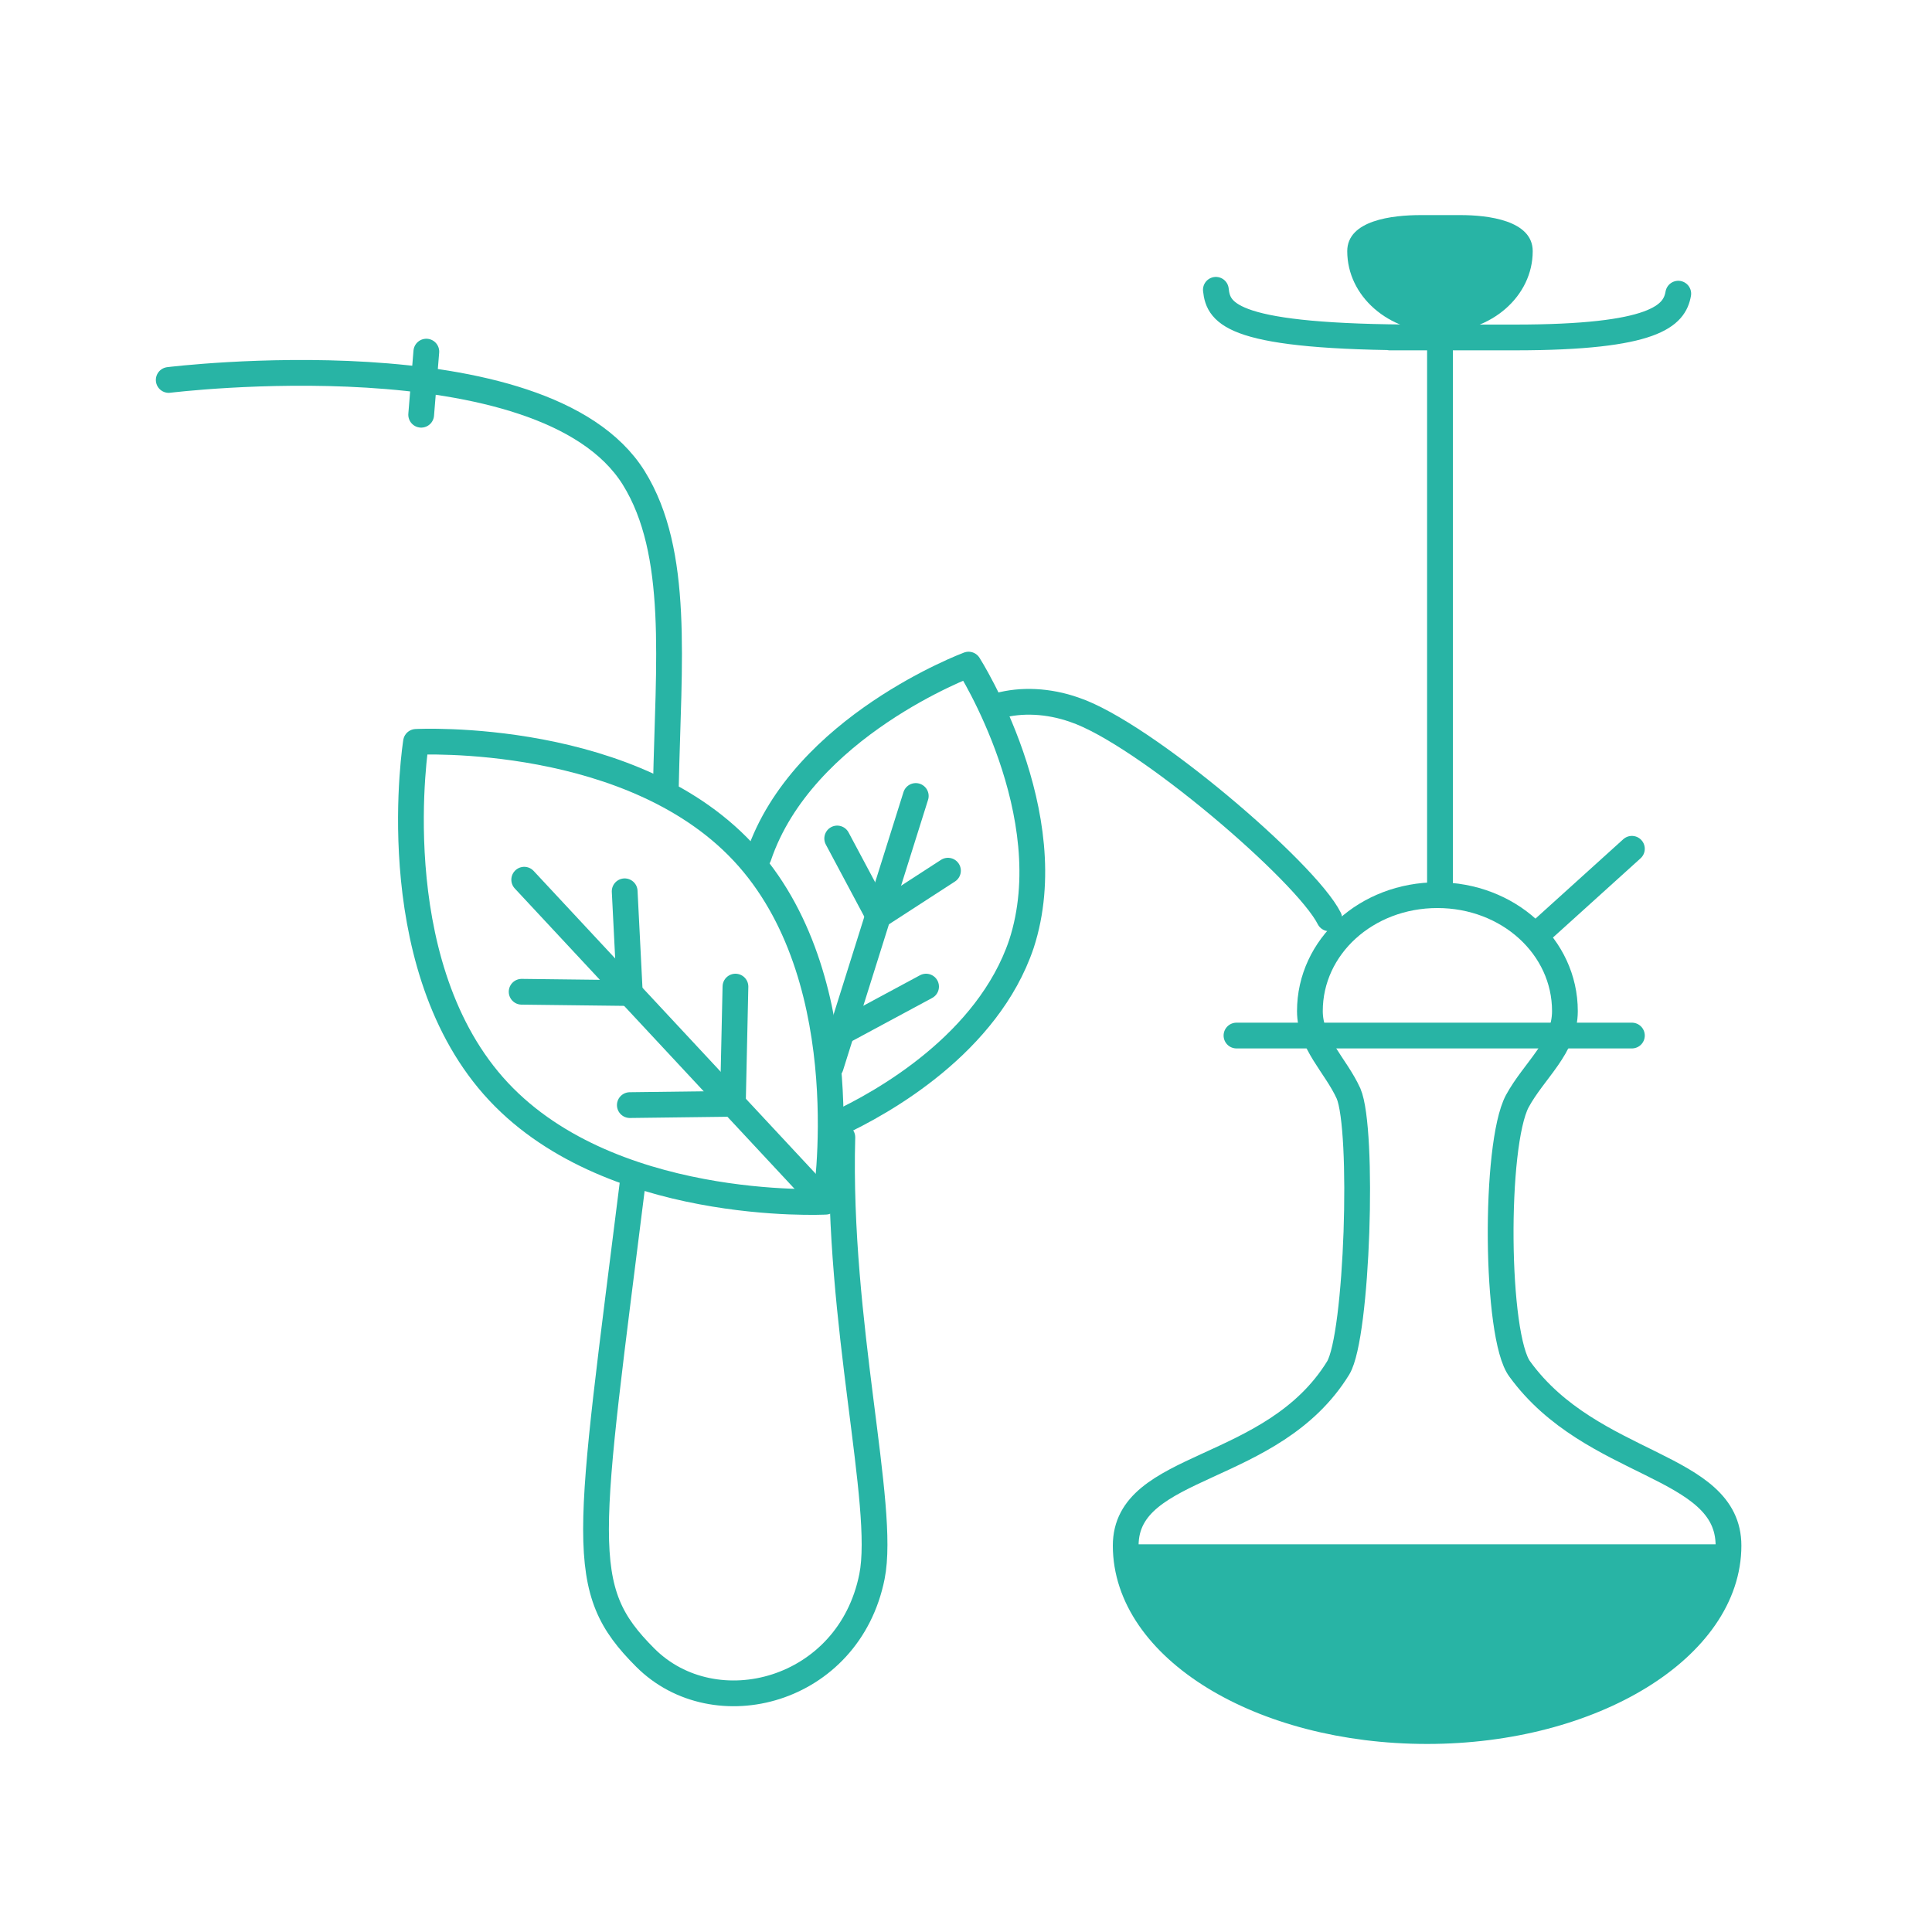
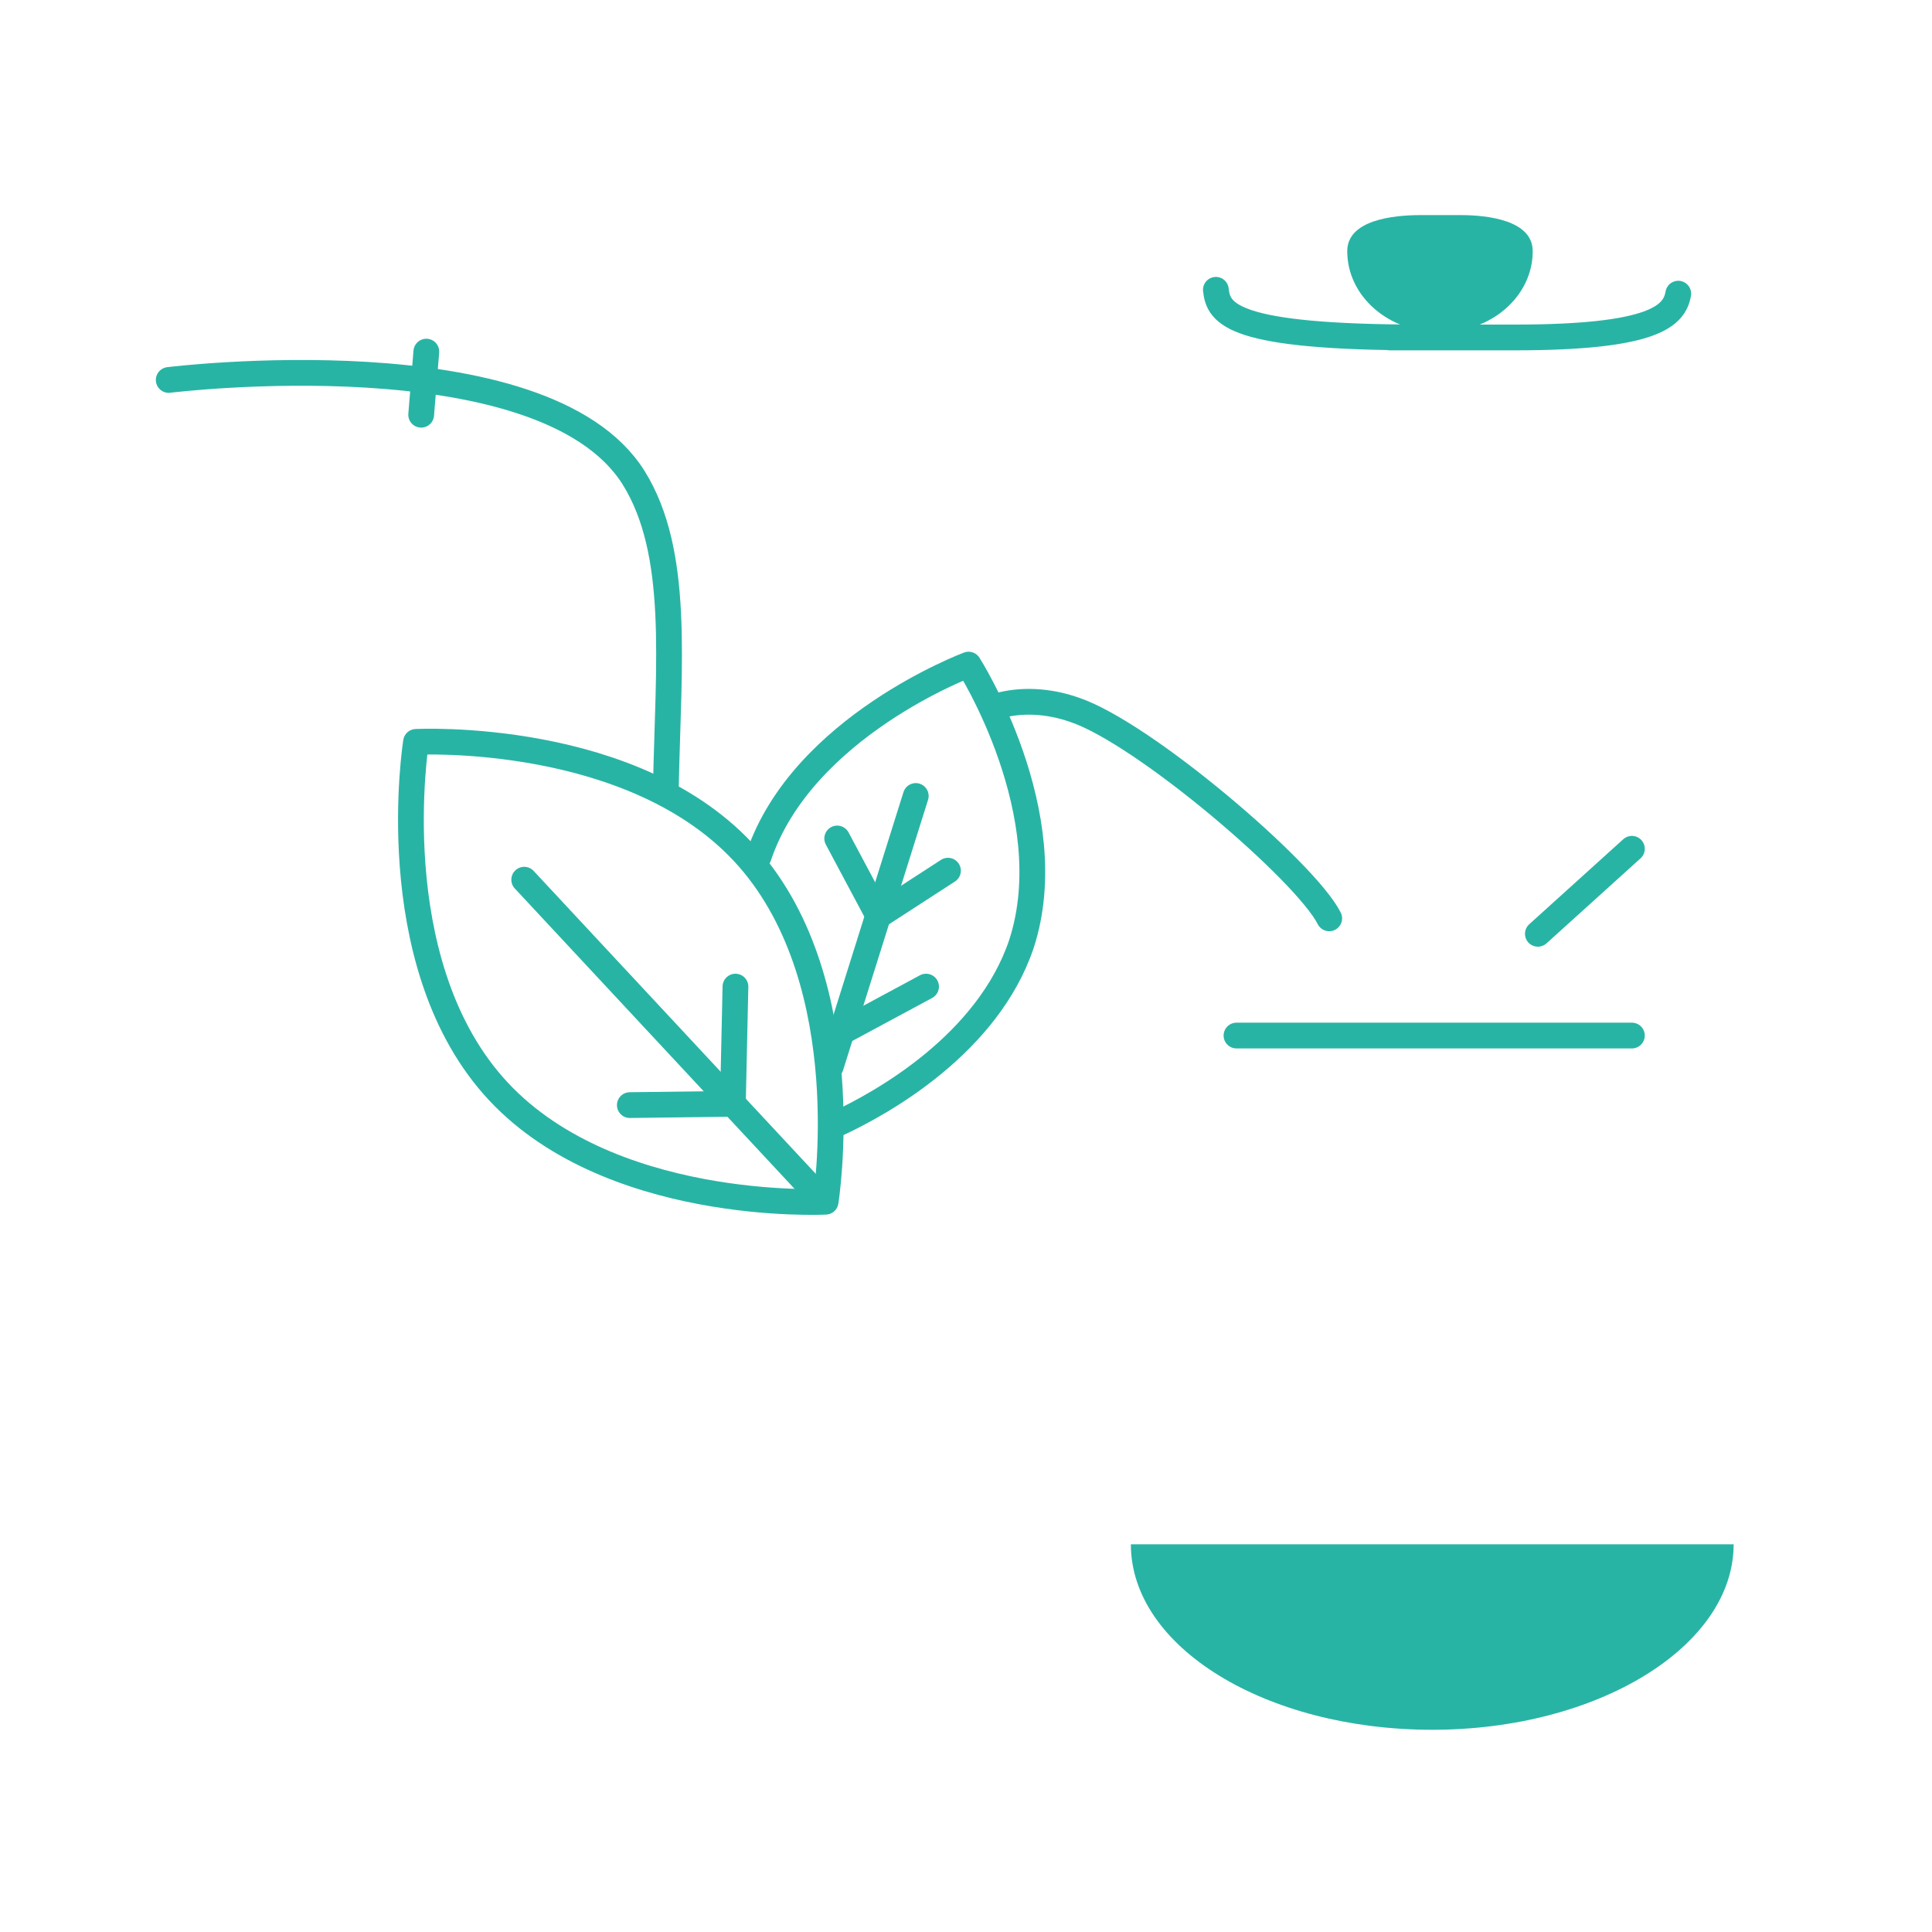
<svg xmlns="http://www.w3.org/2000/svg" id="Layer_1" x="0px" y="0px" viewBox="0 0 150 150" style="enable-background:new 0 0 150 150;" xml:space="preserve">
  <style type="text/css"> .st0{fill:none;stroke:#28B4A5;stroke-width:2;stroke-linecap:round;stroke-miterlimit:10;} .st1{fill:none;stroke:#28B4A5;stroke-width:2;stroke-miterlimit:10;} .st2{fill:#28B4A5;} .st3{fill:none;stroke:#28B4A5;stroke-width:2;stroke-linecap:round;stroke-linejoin:round;stroke-miterlimit:10;} </style>
  <path class="st0" d="M77.5,54.8c1.8-0.5,3.9-0.4,5.9,0.3c5.4,1.8,18,12.6,19.8,16.2" />
-   <path class="st0" d="M49.2,91.2c-3.6,28.8-4.5,32.1,0.9,37.5s15.8,2.7,17.6-6.3c1.1-5.5-2.7-19.7-2.3-34.1" />
  <path class="st0" d="M13.1,29.5c0,0,29.1-3.6,36.1,7.6c3.6,5.8,2.7,14.3,2.5,23.9" />
  <path class="st0" d="M130.3,22.8c-0.3,1.7-1.8,3.4-12.7,3.4c-16.2,0-7.2,0-7.2,0c-14.7,0-15.8-1.8-16-3.7" />
-   <line class="st1" x1="111.8" y1="24.5" x2="111.8" y2="69.5" />
  <line class="st0" x1="96" y1="80.4" x2="126.7" y2="80.4" />
-   <path class="st1" d="M117.8,85.5c1.3-2.4,3.7-4.2,3.7-7c0-5-4.4-9-9.9-9c-5.5,0-9.9,4-9.9,9c0,2.5,2,4.2,3,6.4 c1.2,2.8,0.7,18.8-0.8,21.3c-5.1,8.3-16.5,7.3-16.5,13.8c0,8,10.5,14.4,23.4,14.4s23.4-6.5,23.4-14.4c0-6.4-10.6-6-16.2-13.7 C116.1,103.8,116,88.9,117.8,85.5z" />
  <line class="st0" x1="126.7" y1="65.9" x2="119.4" y2="72.5" />
  <line class="st0" x1="33.1" y1="27.3" x2="32.7" y2="32.2" />
  <path class="st2" d="M119,19.5c0,3.5-3.2,6.3-7.2,6.3c-4,0-7.2-2.8-7.2-6.3c0-2.4,3.5-2.8,5.7-2.8c1,0,2.1,0,3.1,0 C115.5,16.7,119,17.1,119,19.5z" />
  <path class="st3" d="M64.1,93.3c0,0-17.1,0.9-25.8-9s-6-26.7-6-26.7s17.1-0.9,25.8,9S64.1,93.3,64.1,93.3z" />
  <line class="st3" x1="40.7" y1="68.3" x2="63.8" y2="93.1" />
-   <polyline class="st3" points="40.5,77 48.9,77.1 48.5,69.2 " />
  <polyline class="st3" points="48.9,85.8 56.9,85.7 57.1,76.6 " />
  <path class="st3" d="M58.9,66.5c3.4-10.1,16.3-14.9,16.3-14.9s7.4,11.6,4.1,21.7c-2.6,7.7-10.7,12.3-14.4,14" />
  <line class="st3" x1="71.1" y1="61.8" x2="64.5" y2="82.8" />
  <polyline class="st3" points="65,65.1 68.2,71.1 73.6,67.6 " />
  <line class="st3" x1="65.4" y1="80.1" x2="71.9" y2="76.6" />
  <path class="st2" d="M87.8,119.9c0,8,10.5,14.4,23.4,14.4s23.4-6.5,23.4-14.4" />
</svg>